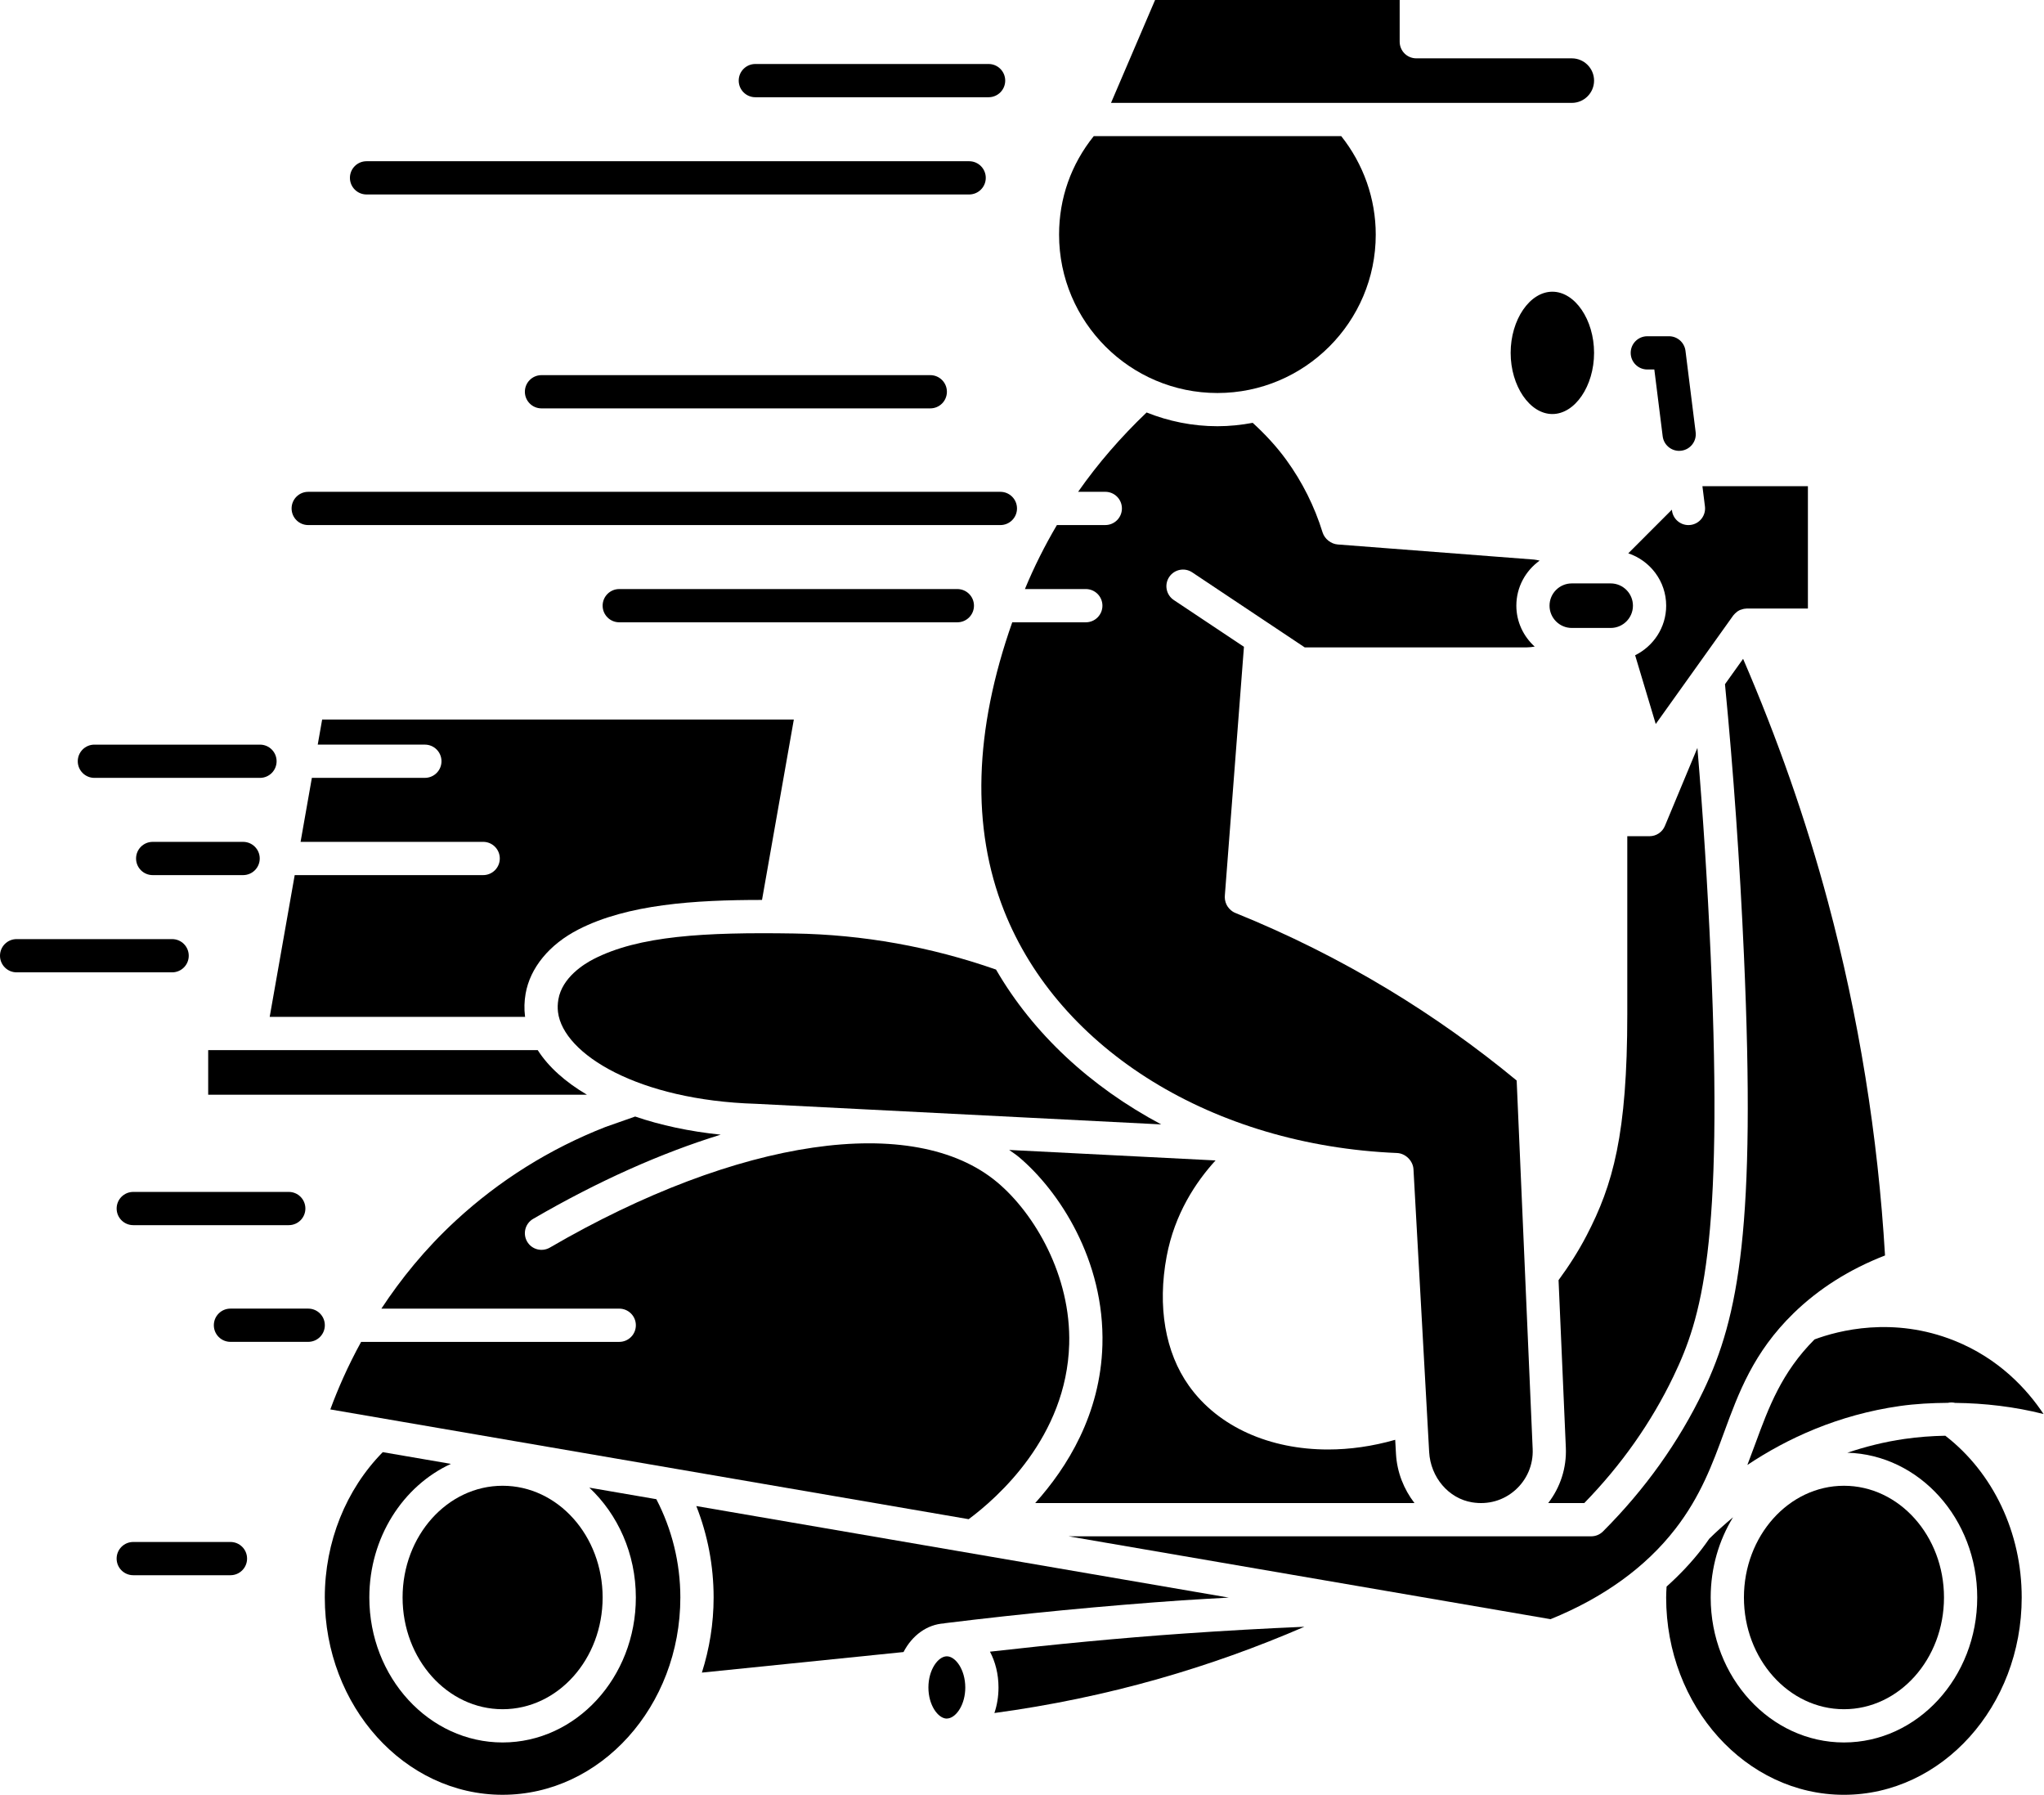
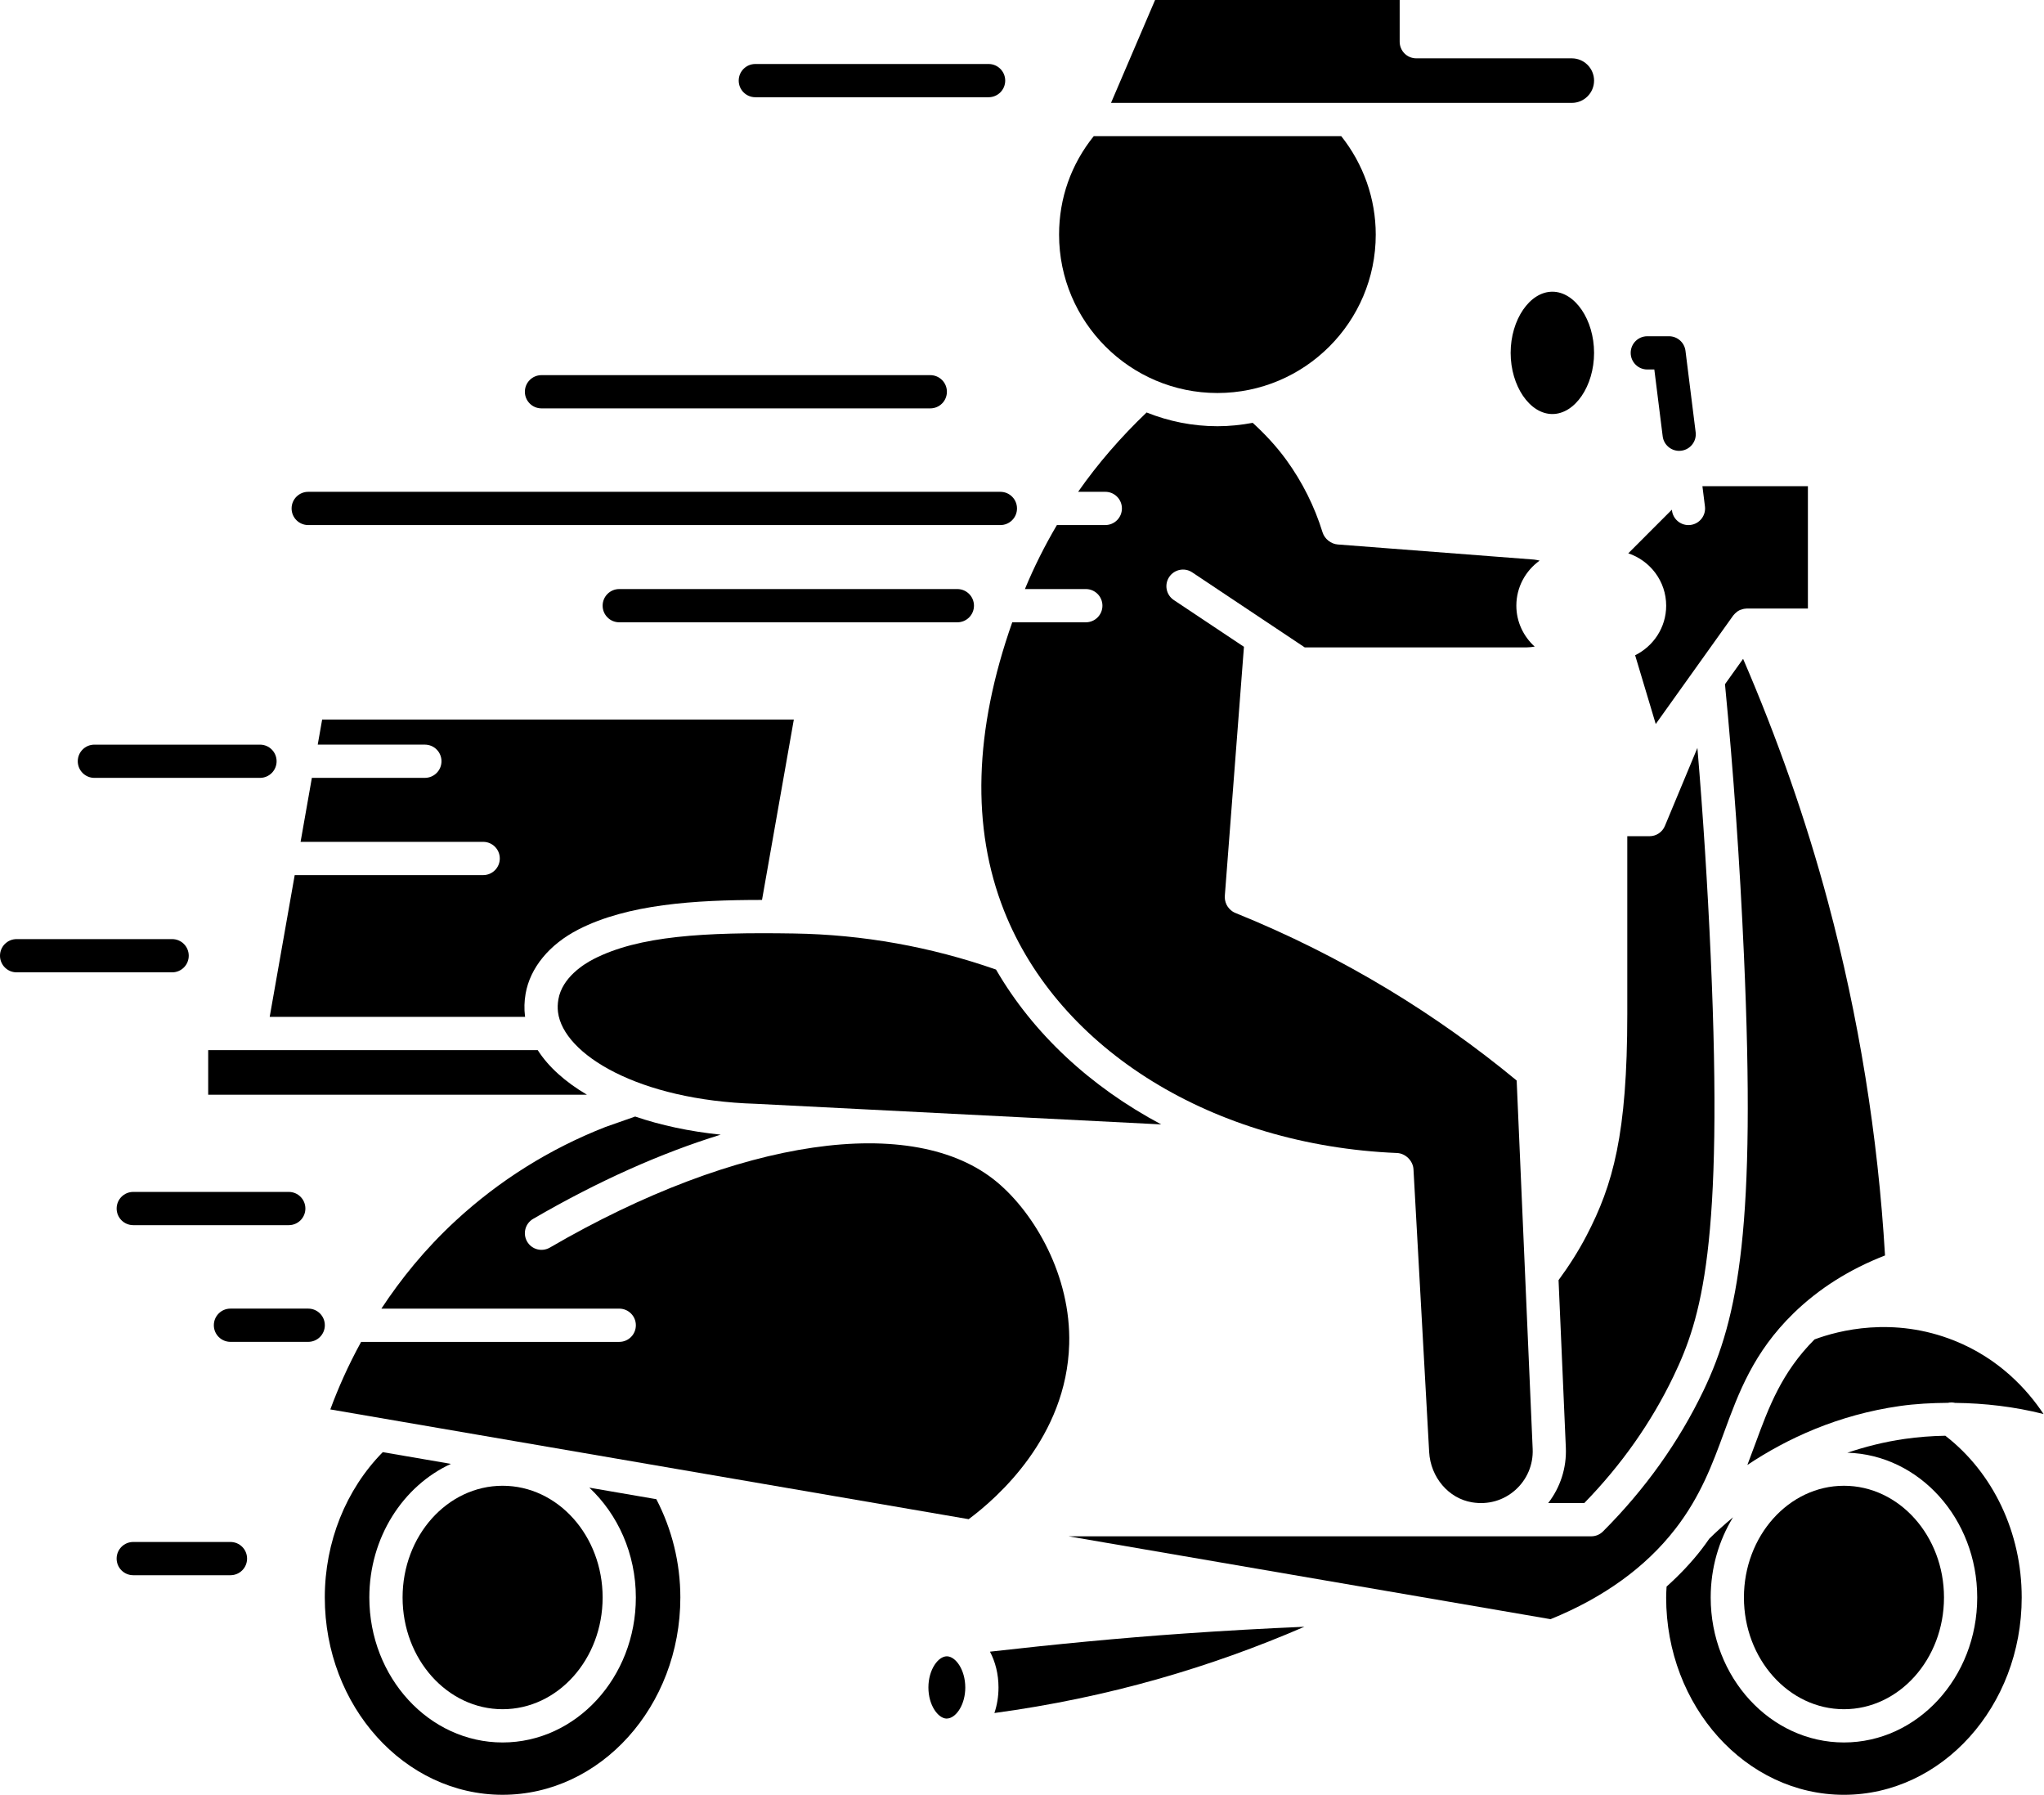
<svg xmlns="http://www.w3.org/2000/svg" height="108.0" preserveAspectRatio="xMidYMid meet" version="1.0" viewBox="0.0 0.0 123.0 108.0" width="123.0" zoomAndPan="magnify">
  <g id="change1_1">
    <path d="M66.34,36.44c0,0.552-0.447,1-1,1h-4.427c-2.299,6.522-2.47,12.354-0.493,17.352c3.322,8.395,12.603,14.116,23.644,14.577 c0.517,0.021,0.97,0.472,0.994,0.988l0.943,17.002c0.086,1.525,1.173,2.799,2.586,3.027c0.957,0.156,1.884-0.106,2.599-0.741 c0.704-0.626,1.085-1.524,1.044-2.466l-0.448-10.313c0-0.003,0-0.006,0-0.009l-0.515-11.849c-2.433-2.011-5.03-3.854-7.727-5.483 c-2.931-1.771-6.024-3.316-9.194-4.596c-0.059-0.023-0.114-0.052-0.167-0.086c-0.151-0.097-0.288-0.249-0.368-0.41 c-0.09-0.179-0.127-0.402-0.101-0.601l1.146-14.919l-4.221-2.813c-0.46-0.307-0.584-0.927-0.277-1.387 c0.305-0.459,0.928-0.585,1.387-0.277l6.767,4.512h13.374c0.157,0,0.312-0.022,0.466-0.046c-0.673-0.611-1.104-1.485-1.104-2.464 c0-1.118,0.557-2.104,1.402-2.71c-0.111-0.023-0.22-0.053-0.334-0.062l-11.817-0.909c-0.404-0.031-0.783-0.33-0.908-0.716 c-0.489-1.581-1.225-3.049-2.188-4.375c-0.589-0.81-1.277-1.548-2.02-2.227c-0.689,0.129-1.396,0.204-2.121,0.204 c-1.507,0-2.943-0.299-4.264-0.827c-1.547,1.477-2.929,3.068-4.121,4.773h1.636c0.553,0,1,0.448,1,1s-0.447,1-1,1H63.6 c-0.728,1.235-1.373,2.518-1.924,3.85h3.663C65.893,35.44,66.34,35.888,66.34,36.44z" fill="inherit" />
    <path d="M73.259,23.645c5.254,0,9.528-4.275,9.528-9.53c0-2.16-0.74-4.243-2.077-5.925H65.818 c-1.361,1.693-2.087,3.729-2.087,5.925C63.73,19.37,68.005,23.645,73.259,23.645z" fill="inherit" />
    <path d="M35.723,57.7c-0.563,0.288-1.895,1.101-2.123,2.432c-0.045,0.263-0.052,0.511-0.022,0.758 c0.315,2.544,4.854,5.305,11.906,5.519l24.394,1.24c-4.251-2.263-7.703-5.456-9.941-9.316c-3.922-1.373-8.01-2.107-12.16-2.171 C42.357,56.076,38.446,56.303,35.723,57.7z" fill="inherit" />
    <path d="M32.359,63.18H12.528v2.681h22.789C34.018,65.094,33.002,64.189,32.359,63.18z" fill="inherit" />
    <path d="M29.075,52.65H17.734l-1.505,8.53h15.373c-0.002-0.016-0.008-0.031-0.01-0.047c-0.054-0.438-0.042-0.89,0.036-1.341 c0.269-1.563,1.429-2.976,3.183-3.873c2.953-1.513,6.979-1.777,11.044-1.775l1.915-10.855H19.386l-0.266,1.51h6.447 c0.553,0,1,0.448,1,1s-0.447,1-1,1h-6.8l-0.679,3.85h10.988c0.553,0,1,0.448,1,1S29.628,52.65,29.075,52.65z" fill="inherit" />
    <ellipse cx="30.245" cy="96.111" fill="inherit" rx="6.019" ry="6.722" />
    <path d="M95.925,4.85c0-0.739-0.601-1.34-1.34-1.34h-9.358c-0.553,0-1-0.448-1-1V0H69.508l-2.651,6.19h27.729 C95.324,6.19,95.925,5.589,95.925,4.85z" fill="inherit" />
    <path d="M64.34,80.873c0.116-4.121-2.087-7.859-4.322-9.736c-5.02-4.214-15.591-2.674-26.93,3.923 c-0.479,0.276-1.09,0.116-1.367-0.361c-0.278-0.478-0.116-1.09,0.361-1.367c3.92-2.28,7.728-3.97,11.287-5.066 c-1.877-0.193-3.614-0.567-5.148-1.091l-1.794,0.631c-3.338,1.309-6.381,3.21-9.012,5.641c-1.848,1.707-3.299,3.515-4.465,5.286 h14.314c0.553,0,1,0.447,1,1s-0.447,1-1,1H21.731c-0.796,1.448-1.4,2.831-1.854,4.063l38.414,6.604 C60.021,90.115,64.182,86.457,64.34,80.873z" fill="inherit" />
    <path d="M100.702,82.808c1.686-3.51,3.018-7.832,2.242-25.263c-0.189-4.264-0.458-8.468-0.801-12.548l-1.957,4.697 c-0.155,0.373-0.52,0.615-0.923,0.615h-1.339v10.7c0,7.246-0.862,10.275-2.453,13.332c-0.483,0.928-1.055,1.822-1.683,2.677 l0.438,10.075c0.053,1.219-0.331,2.39-1.061,3.337h2.17C97.568,88.14,99.372,85.577,100.702,82.808z" fill="inherit" />
    <path d="M110.962,102.833c3.319,0,6.02-3.016,6.02-6.722s-2.7-6.722-6.02-6.722c-3.318,0-6.019,3.016-6.019,6.722 S107.644,102.833,110.962,102.833z" fill="inherit" />
    <path d="M105.627,86.864c-0.154,0.421-0.312,0.846-0.477,1.273c2.398-1.598,5.454-3.014,9.18-3.546 c0.953-0.135,1.917-0.183,2.883-0.191c0.144-0.029,0.291-0.032,0.436,0.003c1.783,0.02,3.572,0.227,5.324,0.67 c-0.996-1.495-2.687-3.342-5.363-4.413c-3.693-1.479-6.993-0.607-8.42-0.075C107.213,82.568,106.437,84.656,105.627,86.864z" fill="inherit" />
    <path d="M100.264,36.44c0,1.311-0.766,2.437-1.868,2.983l1.24,4.136l4.664-6.53c0.017-0.024,0.039-0.042,0.058-0.064 c0.017-0.02,0.033-0.038,0.051-0.056c0.082-0.083,0.175-0.151,0.279-0.2c0.006-0.003,0.009-0.008,0.015-0.01 c0.011-0.005,0.024-0.003,0.035-0.008c0.1-0.041,0.206-0.067,0.317-0.073c0.016-0.001,0.032-0.006,0.048-0.006 c0.004,0,0.007-0.001,0.011-0.001h3.679v-7.36h-6.348l0.152,1.216c0.068,0.548-0.32,1.048-0.868,1.116 c-0.042,0.005-0.084,0.008-0.125,0.008c-0.497,0-0.928-0.37-0.991-0.876l-0.006-0.051l-2.624,2.625 C99.303,33.733,100.264,34.97,100.264,36.44z" fill="inherit" />
-     <path d="M96.925,37.78c0.738,0,1.339-0.601,1.339-1.34c0-0.739-0.601-1.34-1.339-1.34h-2.34c-0.739,0-1.34,0.601-1.34,1.34 c0,0.739,0.601,1.34,1.34,1.34H96.925z" fill="inherit" />
    <path d="M59.573,99.371c0.324,0.613,0.513,1.35,0.513,2.154c0,0.549-0.088,1.068-0.247,1.537c3.347-0.453,6.668-1.14,9.905-2.063 c2.976-0.848,5.904-1.895,8.75-3.127c-2.415,0.104-4.835,0.239-7.236,0.407C67.372,98.549,63.458,98.93,59.573,99.371z" fill="inherit" />
    <path d="M56.977,99.65c-0.523,0-1.109,0.802-1.109,1.875c0,1.058,0.569,1.849,1.087,1.872c0.041-0.004,0.082-0.01,0.123-0.014 c0.495-0.093,1.009-0.852,1.009-1.857C58.086,100.452,57.5,99.65,56.977,99.65z" fill="inherit" />
    <path d="M35.464,89.503c1.71,1.601,2.799,3.966,2.799,6.608c0,4.81-3.597,8.722-8.019,8.722s-8.019-3.912-8.019-8.722 c0-3.611,2.028-6.716,4.91-8.039l-4.102-0.705c-2.215,2.248-3.488,5.4-3.488,8.744c0,6.545,4.799,11.87,10.698,11.87 s10.698-5.325,10.698-11.87c0-2.091-0.511-4.119-1.445-5.914L35.464,89.503z" fill="inherit" />
-     <path d="M56.854,97.658c4.72-0.581,9.519-1.043,14.265-1.375c0.937-0.065,1.882-0.109,2.824-0.165L41.901,90.61 c0.683,1.727,1.042,3.596,1.042,5.501c0,1.584-0.256,3.1-0.706,4.519l12.133-1.237c0.523-1.005,1.413-1.662,2.451-1.724 C56.833,97.667,56.842,97.659,56.854,97.658z" fill="inherit" />
    <path d="M117.062,86.379c-0.821,0.014-1.639,0.076-2.448,0.192c-1.232,0.176-2.373,0.471-3.447,0.83 c4.327,0.12,7.815,3.976,7.815,8.71c0,4.81-3.598,8.722-8.02,8.722s-8.019-3.912-8.019-8.722c0-1.784,0.497-3.443,1.345-4.826 c-0.523,0.439-1.01,0.874-1.43,1.29c-0.149,0.212-0.299,0.424-0.465,0.639c-0.622,0.803-1.33,1.546-2.104,2.241 c-0.011,0.218-0.026,0.436-0.026,0.657c0,6.545,4.799,11.87,10.698,11.87c5.899,0,10.698-5.325,10.698-11.87 C121.66,92.211,119.94,88.604,117.062,86.379z" fill="inherit" />
    <path d="M103.749,86.174c0.869-2.367,1.768-4.815,4.171-7.154c0.001-0.001,0.002-0.002,0.003-0.004 c0.001-0.001,0.002-0.002,0.003-0.003c1.526-1.485,3.376-2.653,5.507-3.479c-0.423-7.191-1.578-14.349-3.437-21.286 c-1.33-4.968-3.057-9.868-5.103-14.61l-1.09,1.526c0.507,5.235,0.892,10.711,1.14,16.291c0.724,16.267-0.298,21.764-2.438,26.217 c-1.484,3.092-3.518,5.939-6.043,8.465c-0.188,0.188-0.441,0.293-0.707,0.293H64.3l29.006,4.986 c3.198-1.301,5.723-3.127,7.508-5.429C102.337,90.023,103.055,88.067,103.749,86.174z" fill="inherit" />
-     <path d="M84.005,87.471l-0.047-0.847c-1.367,0.391-2.731,0.583-4.042,0.583c-3.488,0.001-6.599-1.344-8.372-3.835 c-1.428-2.005-1.903-4.769-1.339-7.783c0.48-2.56,1.758-4.477,2.942-5.773l-12.419-0.631c0.192,0.14,0.394,0.267,0.575,0.419 c2.413,2.025,5.18,6.207,5.036,11.324c-0.118,4.157-2.115,7.356-4.046,9.502h22.824C84.481,89.602,84.067,88.583,84.005,87.471z" fill="inherit" />
    <path d="M95.925,21.23c0,1.995-1.149,3.68-2.51,3.68s-2.51-1.686-2.51-3.68s1.149-3.68,2.51-3.68S95.925,19.235,95.925,21.23z" fill="inherit" />
    <path d="M99.129,22.23h0.422l0.503,4.019c0.063,0.506,0.494,0.876,0.991,0.876c0.041,0,0.083-0.002,0.125-0.008 c0.548-0.068,0.937-0.568,0.868-1.116l-0.612-4.895c-0.063-0.5-0.488-0.876-0.992-0.876h-1.305c-0.553,0-1,0.448-1,1 S98.576,22.23,99.129,22.23z" fill="inherit" />
    <path d="M45.453,5.85H59.49c0.553,0,1-0.448,1-1s-0.447-1-1-1H45.453c-0.553,0-1,0.448-1,1S44.9,5.85,45.453,5.85z" fill="inherit" />
-     <path d="M22.057,11.7H58.32c0.553,0,1-0.448,1-1s-0.447-1-1-1H22.057c-0.553,0-1,0.448-1,1S21.504,11.7,22.057,11.7z" fill="inherit" />
    <path d="M32.585,22.57c-0.553,0-1,0.448-1,1s0.447,1,1,1h23.396c0.553,0,1-0.448,1-1s-0.447-1-1-1H32.585z" fill="inherit" />
    <path d="M18.547,31.59h41.652c0.553,0,1-0.448,1-1s-0.447-1-1-1H18.547c-0.553,0-1,0.448-1,1S17.994,31.59,18.547,31.59z" fill="inherit" />
    <path d="M57.609,35.44H37.264c-0.553,0-1,0.448-1,1s0.447,1,1,1h20.346c0.553,0,1-0.448,1-1S58.162,35.44,57.609,35.44z" fill="inherit" />
    <path d="M5.68,46.8h9.965c0.553,0,1-0.448,1-1s-0.447-1-1-1H5.68c-0.553,0-1,0.448-1,1S5.127,46.8,5.68,46.8z" fill="inherit" />
-     <path d="M15.63,51.65c0-0.552-0.447-1-1-1H9.188c-0.553,0-1,0.448-1,1s0.447,1,1,1h5.441C15.183,52.65,15.63,52.203,15.63,51.65z" fill="inherit" />
    <path d="M18.547,78.731h-4.679c-0.553,0-1,0.447-1,1s0.447,1,1,1h4.679c0.553,0,1-0.447,1-1S19.1,78.731,18.547,78.731z" fill="inherit" />
    <path d="M13.868,92.771h-5.85c-0.553,0-1,0.447-1,1s0.447,1,1,1h5.85c0.553,0,1-0.447,1-1S14.421,92.771,13.868,92.771z" fill="inherit" />
    <path d="M8.019,71.71c-0.553,0-1,0.447-1,1s0.447,1,1,1h9.358c0.553,0,1-0.447,1-1s-0.447-1-1-1H8.019z" fill="inherit" />
    <path d="M11.358,57.5c0-0.553-0.447-1-1-1H1c-0.553,0-1,0.447-1,1s0.447,1,1,1h9.358C10.911,58.5,11.358,58.053,11.358,57.5z" fill="inherit" />
  </g>
</svg>